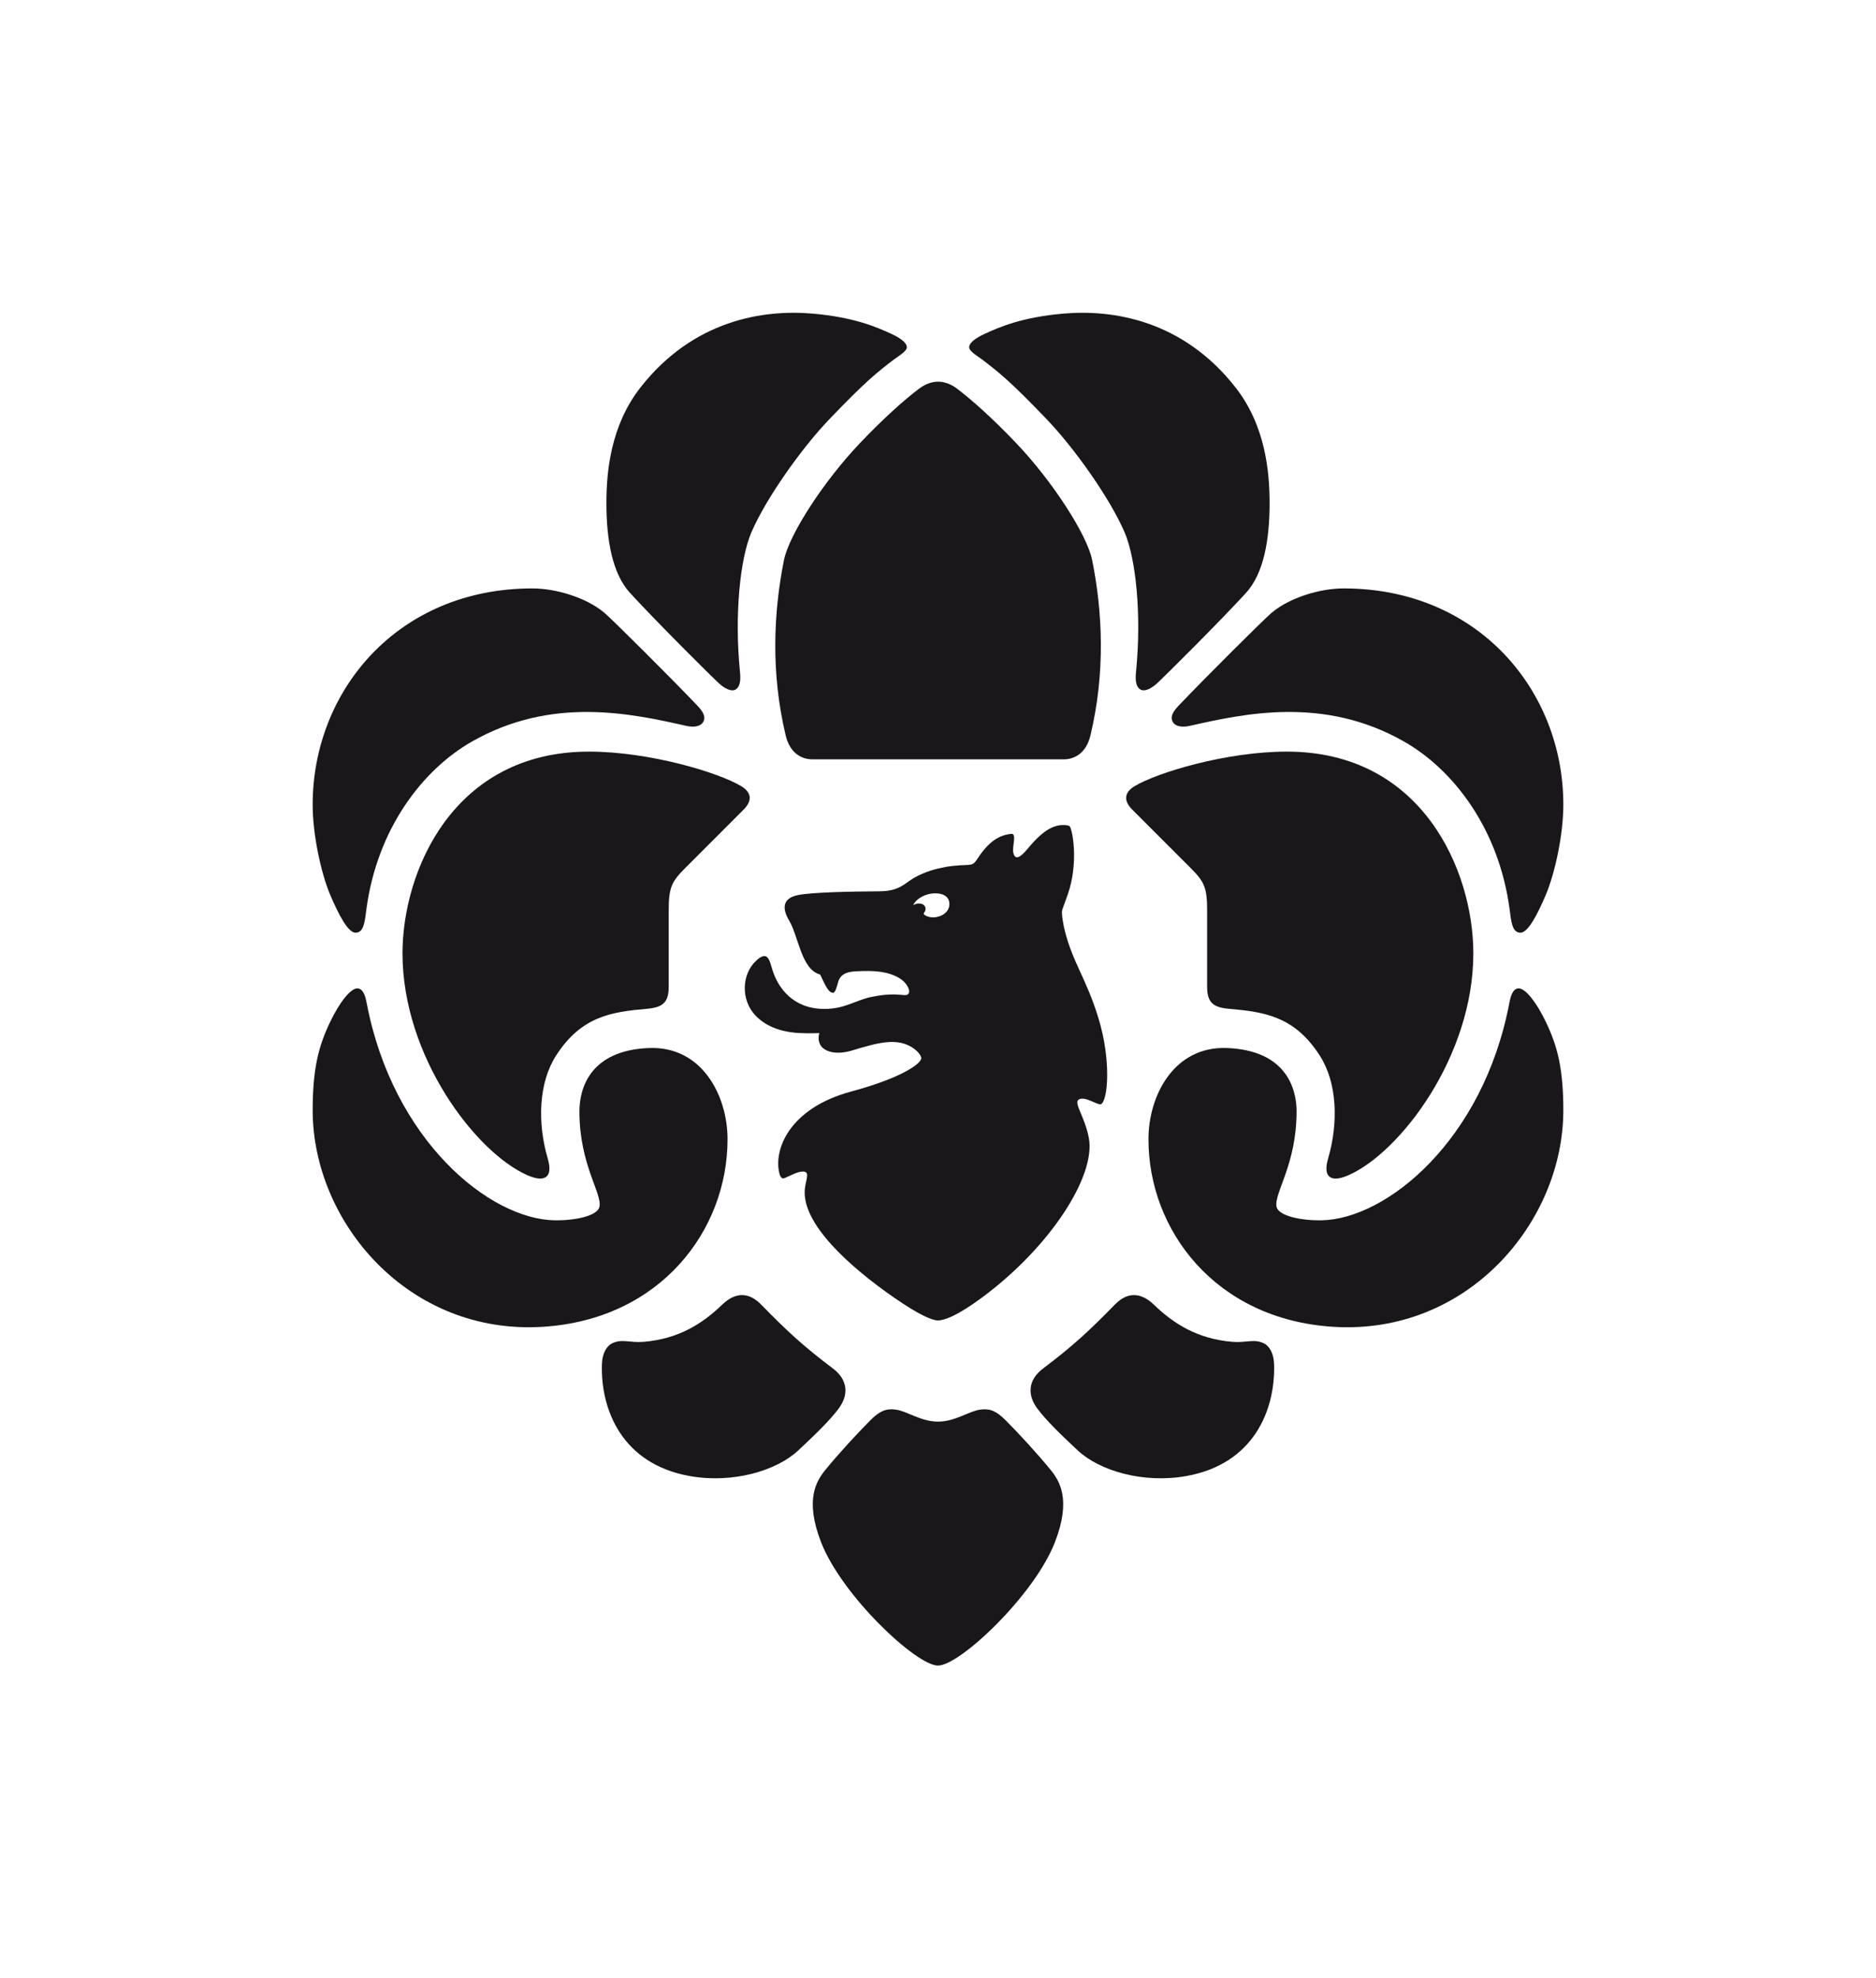
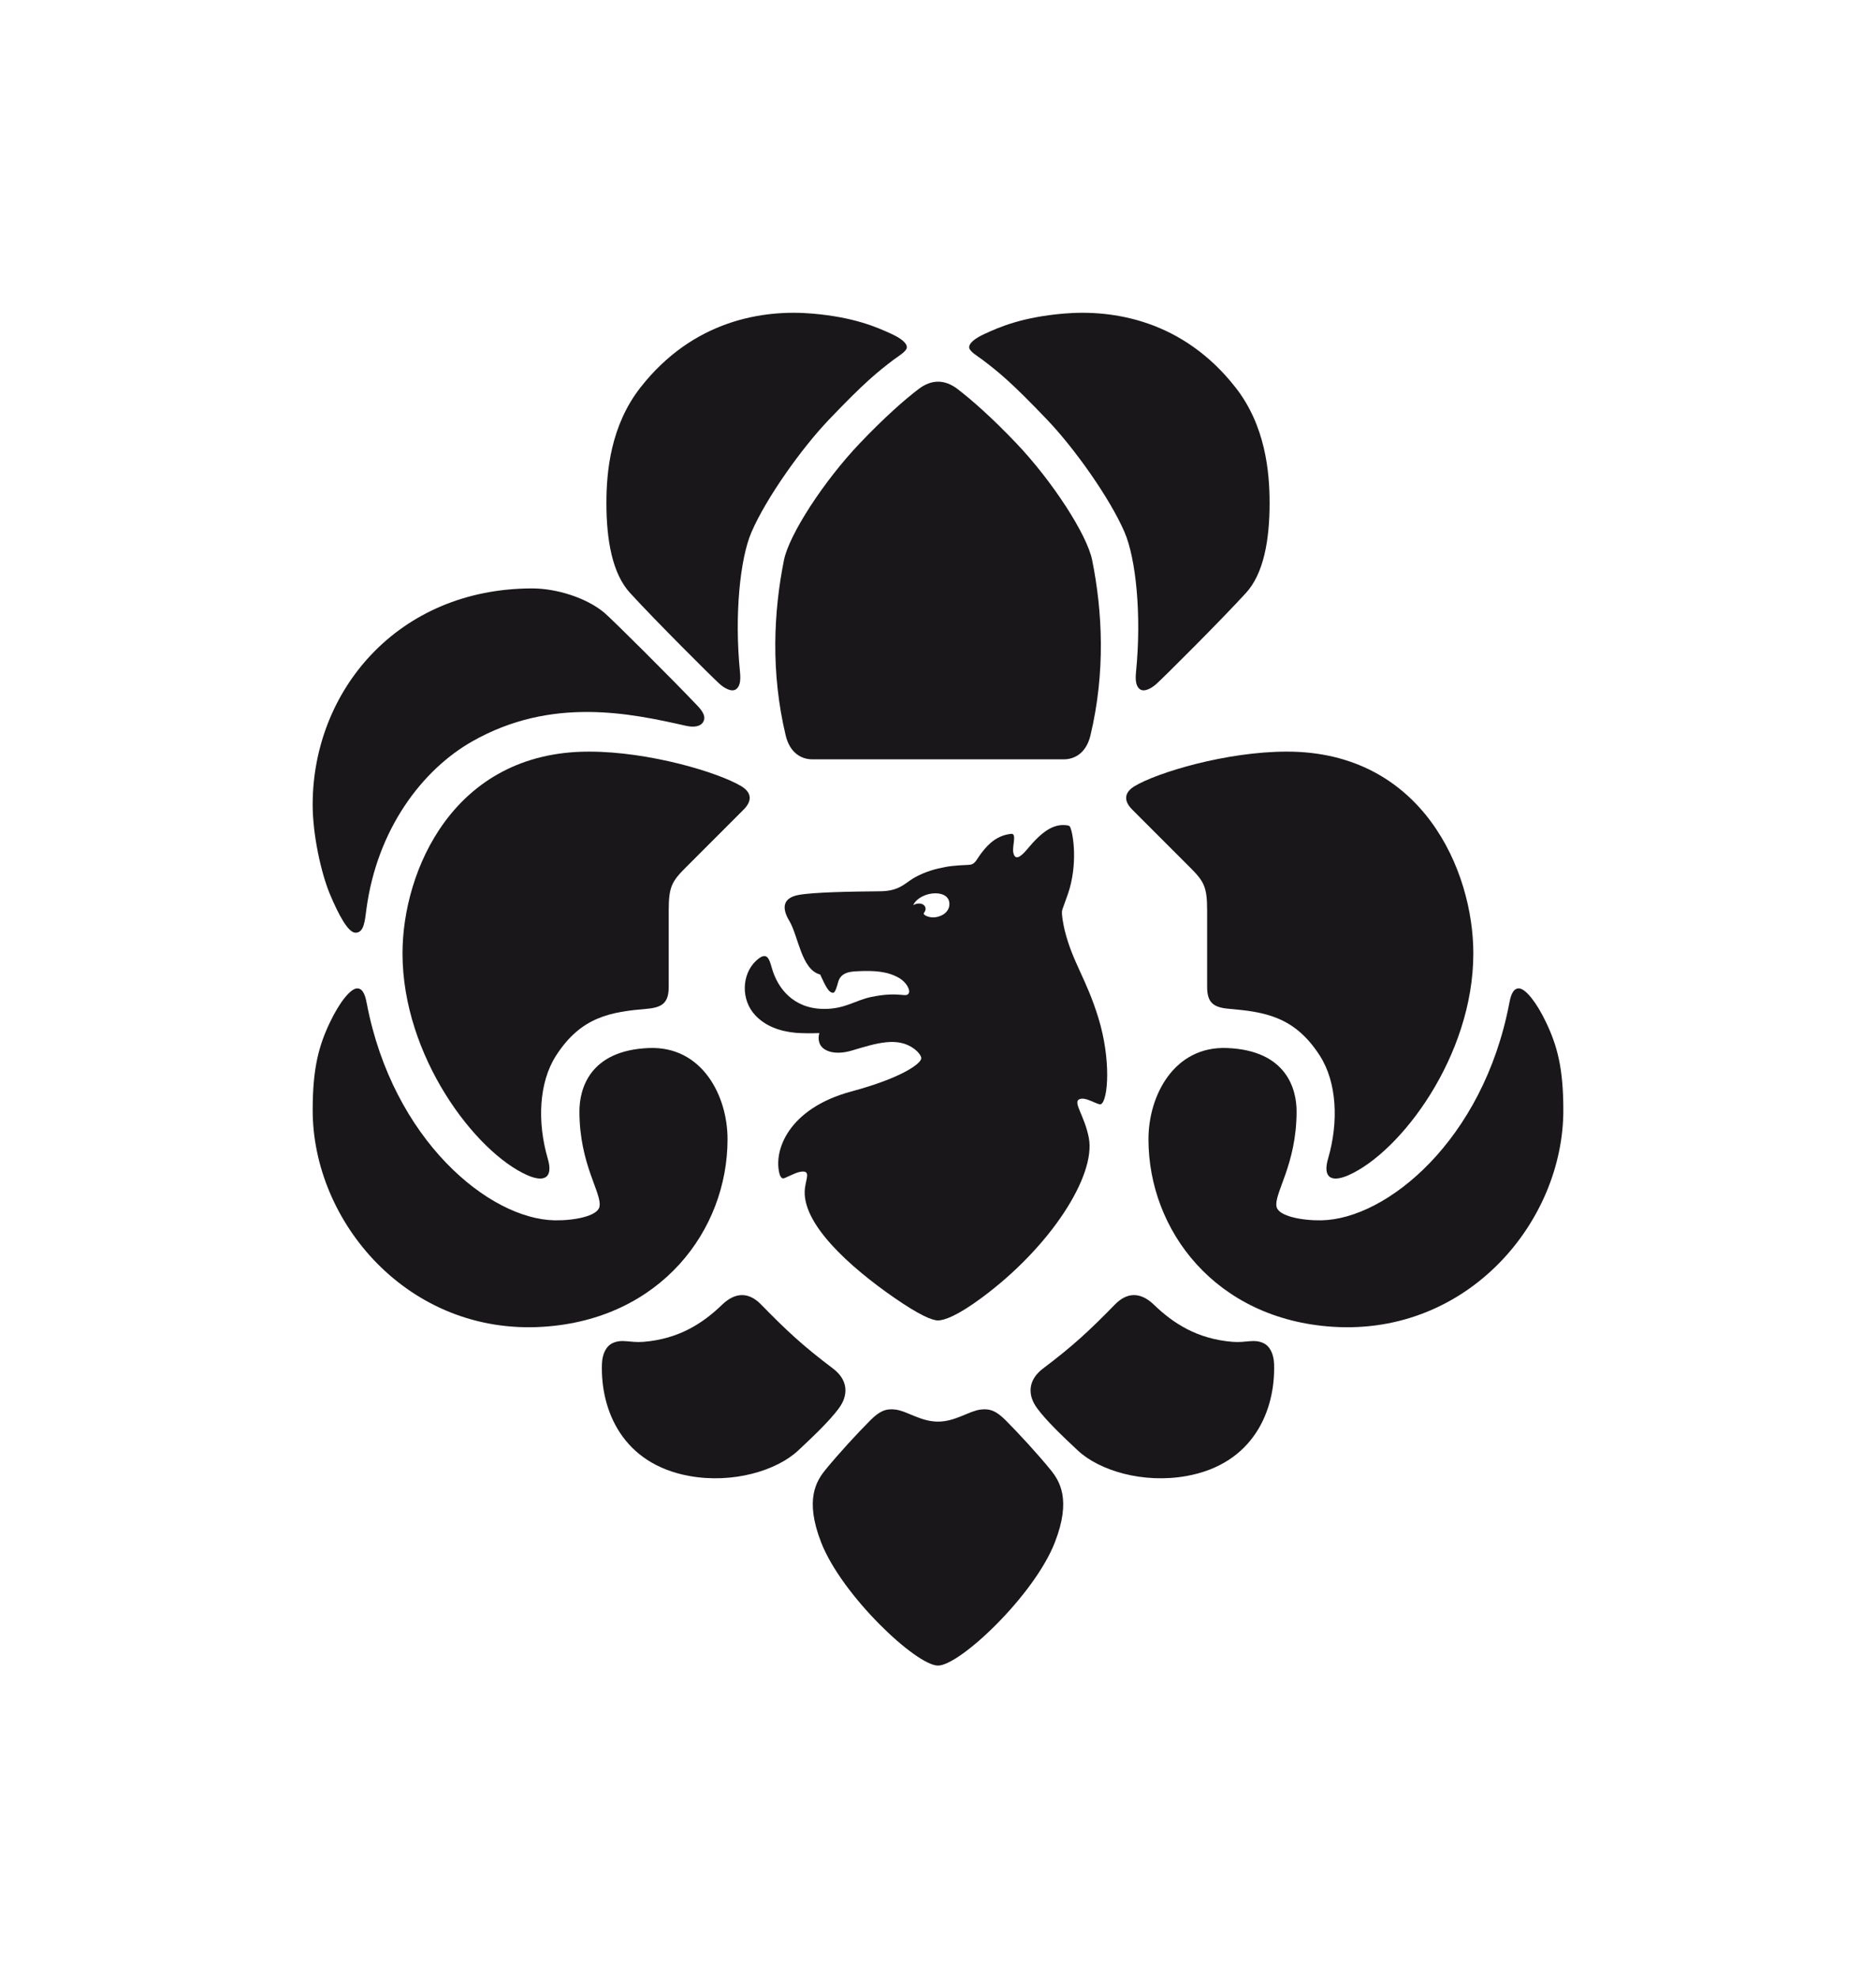
<svg xmlns="http://www.w3.org/2000/svg" version="1.1" id="artwork" x="0px" y="0px" viewBox="0 0 306.144 322.734" xml:space="preserve">
  <g>
    <rect fill="none" width="306.144" height="322.734" />
    <g>
      <g>
        <g>
          <g>
            <path fill="#1A171B" d="M149.932,63.446c-2.257,1.706-5.601,4.645-9.625,8.869c-5.872,6.167-11.539,14.898-12.375,19.065 c-1.682,8.393-2.181,18.286,0.286,28.606c0.622,2.601,2.315,3.888,4.38,3.888h40.966c2.068,0,3.759-1.288,4.383-3.889 c2.471-10.328,1.971-20.221,0.284-28.604v-0.002c-0.832-4.163-6.498-12.894-12.373-19.064 c-4.009-4.212-7.353-7.136-9.602-8.854C154.231,61.913,152.076,61.826,149.932,63.446z" />
          </g>
          <g>
            <path fill="#1A171B" d="M96.106,122.613c-22.133,0-30.421,19.503-30.421,32.908c0,16.797,11.906,32.46,20.372,36.192 c2.749,1.212,4.258,0.461,3.331-2.709c-1.743-5.961-1.444-12.431,1.336-16.771c4.115-6.425,8.999-7.16,14.853-7.666 c2.573-0.222,3.55-1.035,3.55-3.594v-12.474c0-3.868,0.538-4.74,2.812-7.014c0,0,7.538-7.539,9.403-9.404 c1.704-1.704,1-3.002-0.368-3.826C117.272,126.025,105.997,122.613,96.106,122.613z" />
          </g>
          <g>
            <path fill="#1A171B" d="M185.146,128.255c-1.368,0.825-2.073,2.122-0.368,3.826c1.865,1.865,9.403,9.404,9.403,9.404 c2.274,2.274,2.811,3.146,2.811,7.014v12.474c0,2.558,0.977,3.371,3.55,3.594c5.855,0.506,10.738,1.241,14.853,7.666 c2.78,4.34,3.079,10.809,1.336,16.771c-0.927,3.171,0.582,3.921,3.331,2.709c8.465-3.732,20.372-19.395,20.372-36.192 c0-13.405-8.288-32.908-30.421-32.908C200.122,122.613,188.847,126.025,185.146,128.255z" />
          </g>
          <g>
            <g>
              <path fill="#1A171B" d="M173.752,151.785c-0.173-0.693-0.592-2.786-0.41-3.342c0.178-0.557,0.614-1.674,0.931-2.604 c1.646-4.779,0.891-9.786,0.363-10.923c-0.102-0.22-0.324-0.251-0.476-0.274c-2.332-0.351-4.246,1.148-6.57,3.94 c-0.93,1.116-1.976,1.966-2.239,0.436c-0.176-1.011,0.615-3.085-0.33-2.991c-2.188,0.23-3.612,1.484-4.851,3.111 c-0.954,1.258-1.026,1.918-2.135,1.951c-2.214,0.1-3.245,0.191-4.952,0.599c-1.712,0.406-3.159,1.045-4.185,1.679 c-1.284,0.801-2.247,2.005-5.266,2.029c-4.834,0.041-10.967,0.152-13.348,0.606c-2.447,0.465-2.794,2.02-1.495,4.19 c1.523,2.541,1.975,8.002,5.052,8.78c0.816,1.735,1.372,3.056,2.166,2.979c0.273-0.057,0.551-0.899,0.751-1.676 c0.426-1.703,2.077-1.779,3.166-1.834c2.75-0.14,4.882,0.016,6.74,1.062c1.272,0.717,1.894,1.992,1.654,2.485 c-0.433,0.885-1.343-0.324-6.062,0.632c-2.667,0.539-4.3,1.969-7.736,1.969c-5.12,0-7.629-3.467-8.529-6.562 c-0.454-1.554-0.783-3.001-2.611-1.291c-2.349,2.196-2.523,6.375-0.094,8.927c1.611,1.692,3.865,2.573,6.581,2.824 c0.831,0.065,2.494,0.106,3.85,0.043c0,0-0.387,1.062,0.197,2c0.586,0.94,2.338,1.669,5.131,0.838 c3.996-1.19,7.43-2.301,10.18-0.246c0.5,0.373,1.118,1.061,1.118,1.509c0,0.816-2.998,3.157-11.406,5.421 c-10.339,2.784-12.764,9.706-11.717,13.489c0.094,0.346,0.317,0.683,0.579,0.698c0.287,0.015,1.87-0.913,2.775-1.075 c1.76-0.314,1.018,0.964,0.794,2.573c-0.798,5.739,7.359,12.978,14.563,17.965c3.989,2.761,6.135,3.703,7.141,3.703 c1.03,0,3.162-0.762,7.141-3.703c11.229-8.298,18.675-19.919,17.468-26.11c-0.685-3.513-2.514-5.652-1.641-6.217 c1.012-0.65,3.181,1.035,3.659,0.738c1.127-0.701,1.641-7.203-0.437-14.001C177.29,159.652,175.075,157.072,173.752,151.785z M152.645,149.634c-0.95,0.142-2.127-0.365-1.865-0.711c0.113-0.149,0.408-0.54,0.182-1.011 c-0.309-0.642-1.299-0.652-1.938-0.247c0.512-1.16,2.166-1.937,3.573-1.937c1.984,0,2.442,1.13,2.322,1.995 C154.777,148.759,153.875,149.45,152.645,149.634z" />
            </g>
            <g>
              <path fill="#1A171B" d="M88.598,216.445c-22.006,1.389-37.572-17.146-37.572-35.323c0-6.911,1.004-10.553,2.84-14.393 c1.566-3.276,3.364-5.497,4.439-5.492c1.057,0.003,1.376,1.547,1.548,2.456c4.262,22.276,19.977,35.206,30.674,35.381 c3.137,0.052,6.953-0.669,7.293-2.193c0.487-2.183-3.264-6.84-3.264-15.578c0-3.538,1.555-9.951,11.349-10.337 c8.632-0.342,12.823,7.736,12.823,14.882C118.727,200.681,107.811,215.23,88.598,216.445z" />
            </g>
            <g>
              <path fill="#1A171B" d="M59.801,148.265c1.756-13.012,9.097-22.679,17.249-27.312c12.996-7.384,25.871-4.587,34.9-2.55 c1.339,0.303,2.427,0.11,2.845-0.705c0.34-0.672,0.1-1.436-0.959-2.55c-4.246-4.471-14.013-14.187-15.236-15.208 c-2.973-2.479-7.885-3.95-11.727-3.95c-21.957,0-35.849,16.698-35.849,35.286c0,4.865,1.361,11.153,2.855,14.687 c1.388,3.279,2.926,6.194,4.145,6.194C59.432,152.158,59.543,150.173,59.801,148.265z" />
              <path fill="#1A171B" d="M186.002,112.418c-0.616-0.468-0.755-1.395-0.615-2.802c0.93-9.333-0.016-18.513-1.882-22.821 c-2.399-5.542-8.139-13.63-12.627-18.329c-5.824-6.1-7.918-7.779-10.6-9.813c-0.672-0.509-2.12-1.329-2.12-2.007 c0-0.75,1.116-1.527,2.466-2.152c2.517-1.168,6.208-2.757,12.948-3.337c8.016-0.689,19.439,1.04,28.065,12.063 c4.868,6.222,5.549,13.749,5.549,18.842c0,6.061-0.971,11.515-3.852,14.662c-4.268,4.66-13.409,13.758-14.611,14.839 C188.14,112.087,186.81,113.028,186.002,112.418z" />
              <path fill="#1A171B" d="M120.143,112.418c0.616-0.468,0.755-1.395,0.615-2.802c-0.93-9.333,0.016-18.513,1.882-22.821 c2.399-5.542,8.14-13.63,12.627-18.329c5.824-6.1,7.918-7.779,10.6-9.813c0.672-0.509,2.12-1.329,2.12-2.007 c0-0.75-1.116-1.527-2.466-2.152c-2.517-1.168-6.208-2.757-12.948-3.337c-8.016-0.689-19.439,1.04-28.065,12.063 c-4.868,6.222-5.549,13.749-5.549,18.842c0,6.061,0.97,11.515,3.852,14.662c4.268,4.66,13.409,13.758,14.611,14.839 C118.005,112.087,119.336,113.028,120.143,112.418z" />
            </g>
            <g>
              <path fill="#1A171B" d="M217.548,216.445c22.006,1.389,37.572-17.146,37.572-35.323c0-6.911-1.004-10.553-2.84-14.393 c-1.566-3.276-3.364-5.497-4.439-5.492c-1.057,0.003-1.376,1.547-1.548,2.456c-4.262,22.276-19.977,35.206-30.674,35.381 c-3.136,0.052-6.953-0.669-7.293-2.193c-0.487-2.183,3.264-6.84,3.264-15.578c0-3.538-1.555-9.951-11.349-10.337 c-8.632-0.342-12.823,7.736-12.823,14.882C187.418,200.681,198.335,215.23,217.548,216.445z" />
-               <path fill="#1A171B" d="M246.344,148.265c-1.756-13.012-9.097-22.679-17.249-27.312c-12.995-7.384-25.871-4.587-34.9-2.55 c-1.339,0.303-2.427,0.11-2.845-0.705c-0.34-0.672-0.1-1.436,0.959-2.55c4.245-4.471,14.013-14.187,15.236-15.208 c2.973-2.479,7.885-3.95,11.727-3.95c21.957,0,35.849,16.698,35.849,35.286c0,4.865-1.361,11.153-2.855,14.687 c-1.388,3.279-2.925,6.194-4.145,6.194C246.713,152.158,246.603,150.173,246.344,148.265z" />
              <path fill="#1A171B" d="M170.224,223.241c4.937-3.72,7.603-6.218,11.726-10.438c1.902-1.946,4.084-2.153,6.369,0.049 c3.176,3.067,7.084,5.573,12.799,6.045c2.292,0.19,3.516-0.543,5.133,0.245c0.824,0.399,1.609,1.506,1.666,3.401 c0.229,7.55-3.38,16.295-14.315,18.247c-7.087,1.266-14.209-0.881-17.728-4.181c-2.409-2.255-5.066-4.768-6.61-6.853 C167.651,227.582,167.725,225.121,170.224,223.241z" />
              <path fill="#1A171B" d="M135.921,223.241c-4.937-3.72-7.603-6.218-11.726-10.438c-1.901-1.946-4.084-2.153-6.369,0.049 c-3.176,3.067-7.084,5.573-12.799,6.045c-2.292,0.19-3.515-0.543-5.133,0.245c-0.824,0.399-1.609,1.506-1.666,3.401 c-0.229,7.55,3.38,16.295,14.315,18.247c7.087,1.266,14.209-0.881,17.728-4.181c2.409-2.255,5.066-4.768,6.61-6.853 C138.495,227.582,138.421,225.121,135.921,223.241z" />
            </g>
            <g>
              <path fill="#1A171B" d="M153.073,231.913c2.818,0,5.023-1.718,6.93-1.966c1.613-0.21,2.653,0.29,4.13,1.77 c2.141,2.145,5.225,5.501,7.274,8.015c1.478,1.813,3.483,4.839,0.73,11.892c-3.379,8.664-15.51,20.086-19.065,20.086 s-15.686-11.422-19.065-20.086c-2.752-7.053-0.748-10.079,0.73-11.892c2.049-2.514,5.133-5.87,7.274-8.015 c1.477-1.48,2.517-1.98,4.13-1.77C148.049,230.195,150.255,231.913,153.073,231.913z" />
            </g>
          </g>
        </g>
      </g>
    </g>
  </g>
</svg>